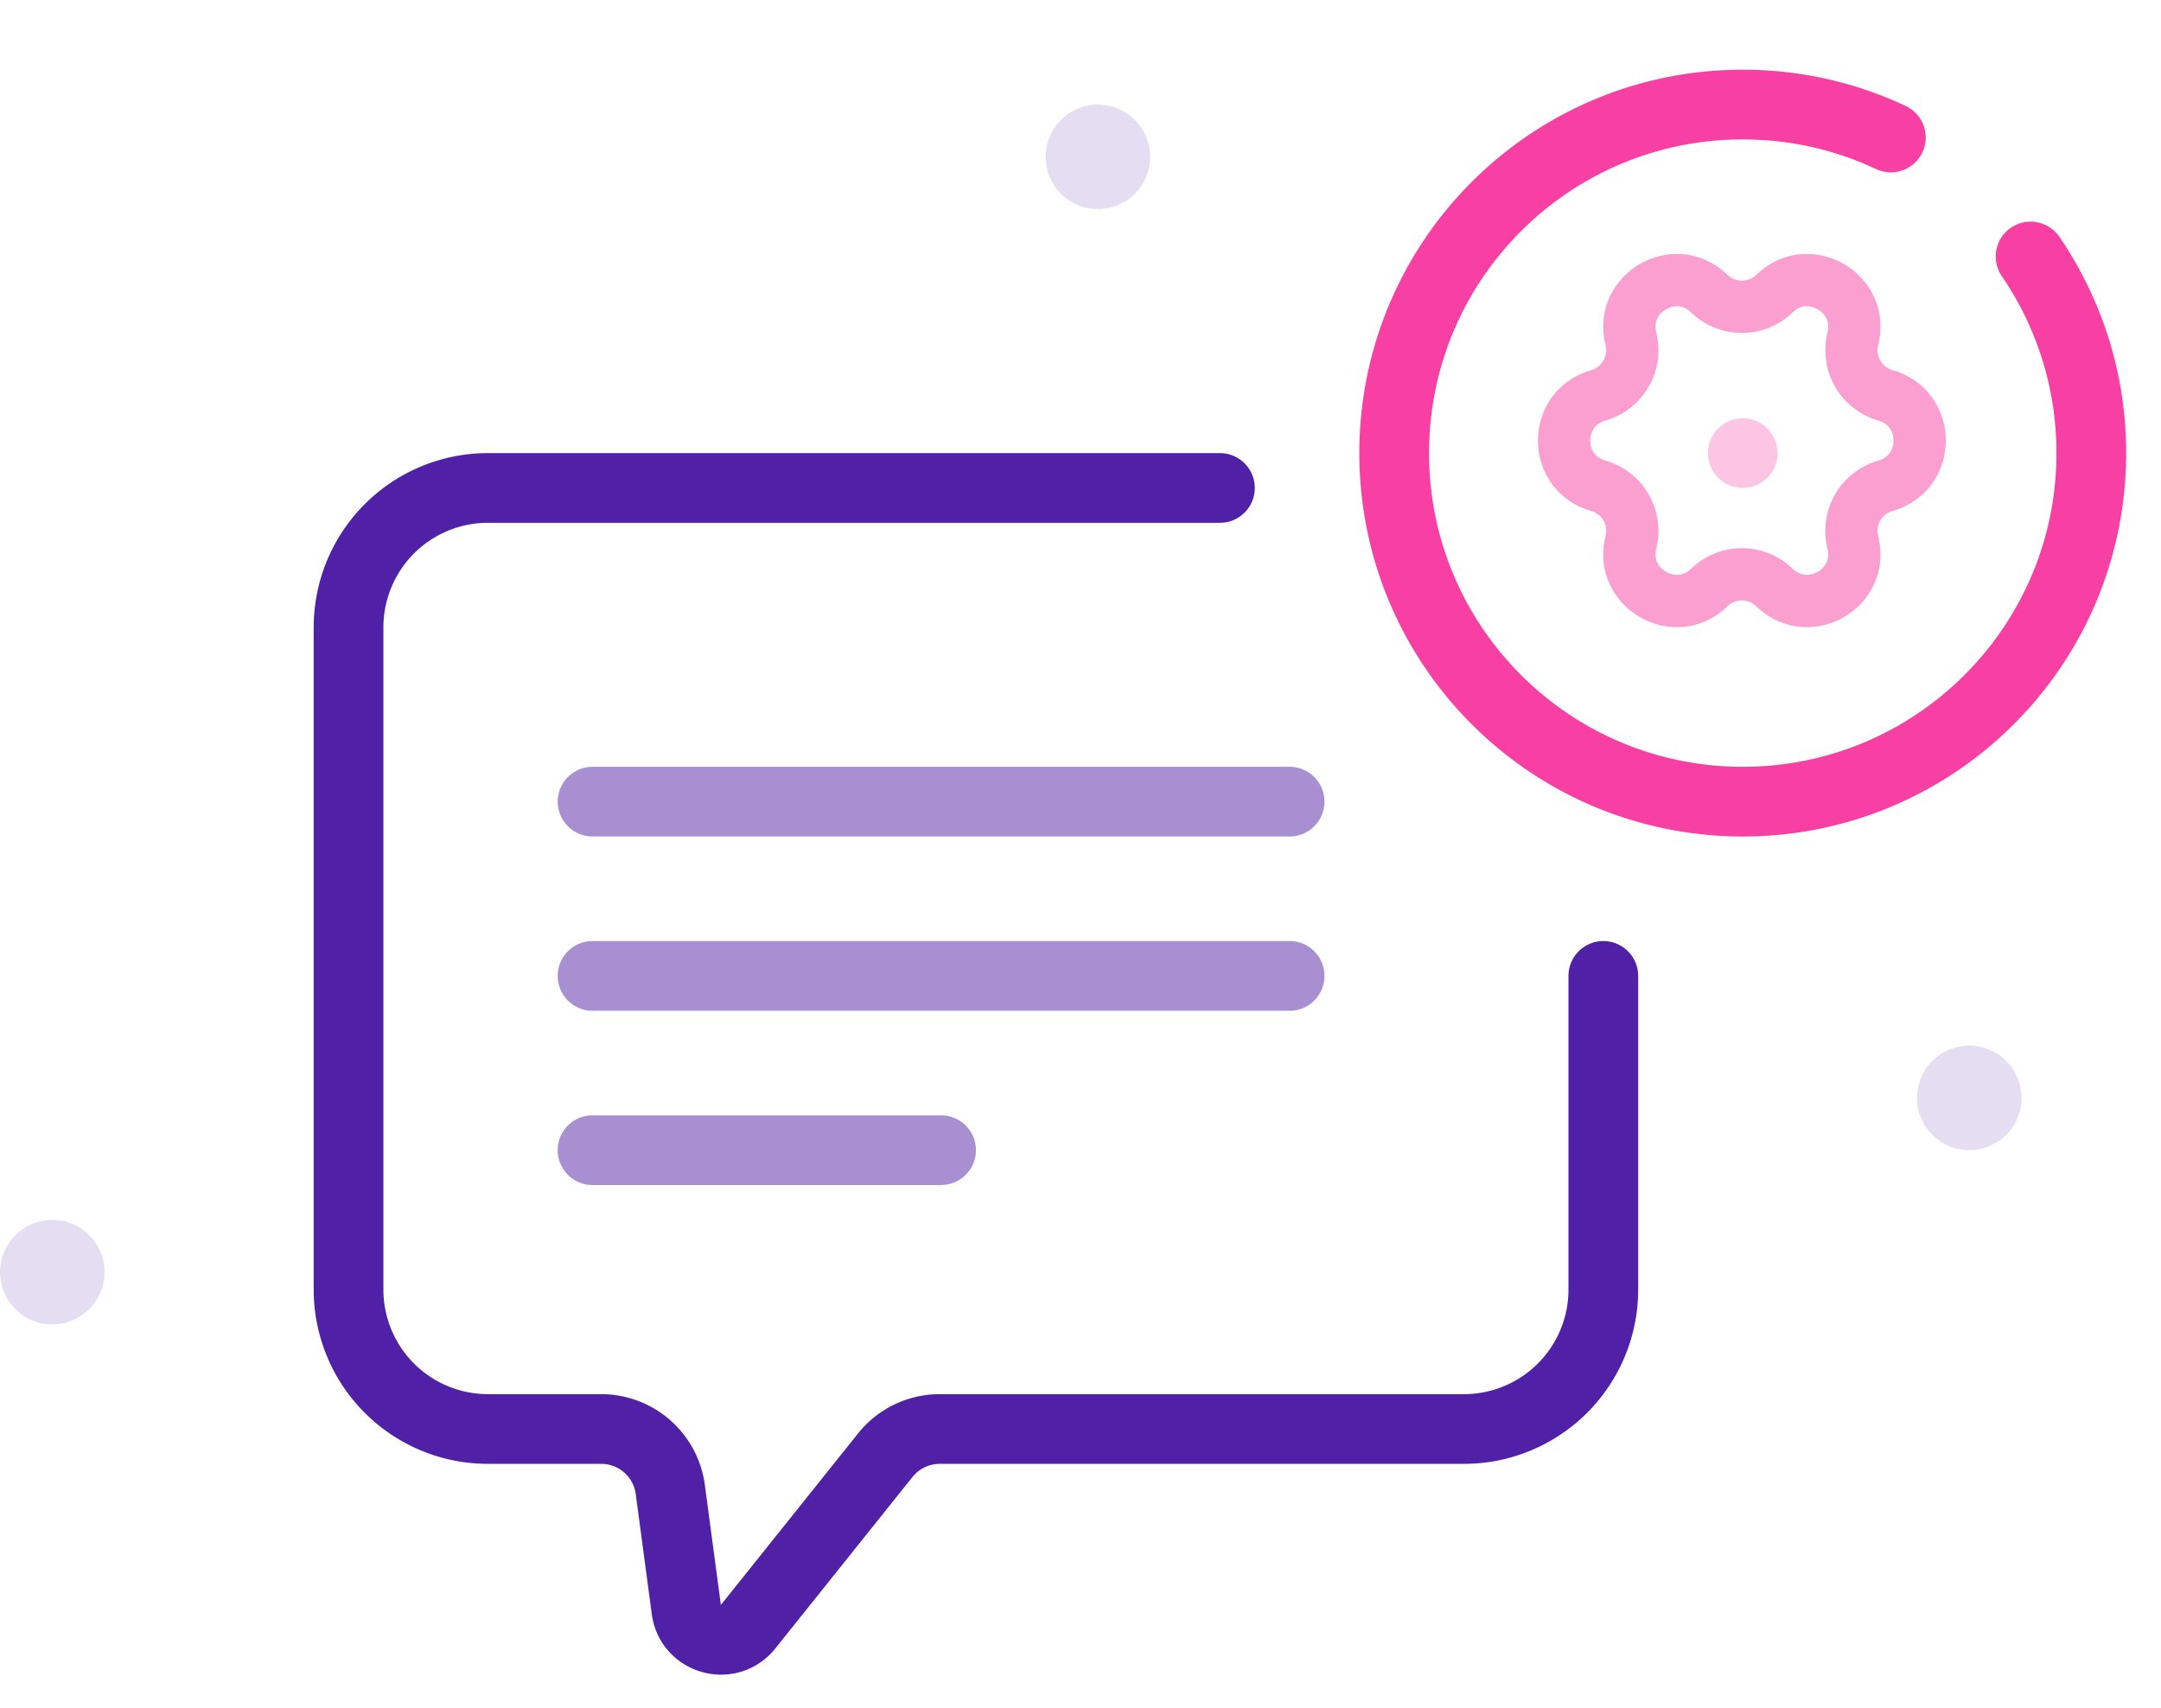
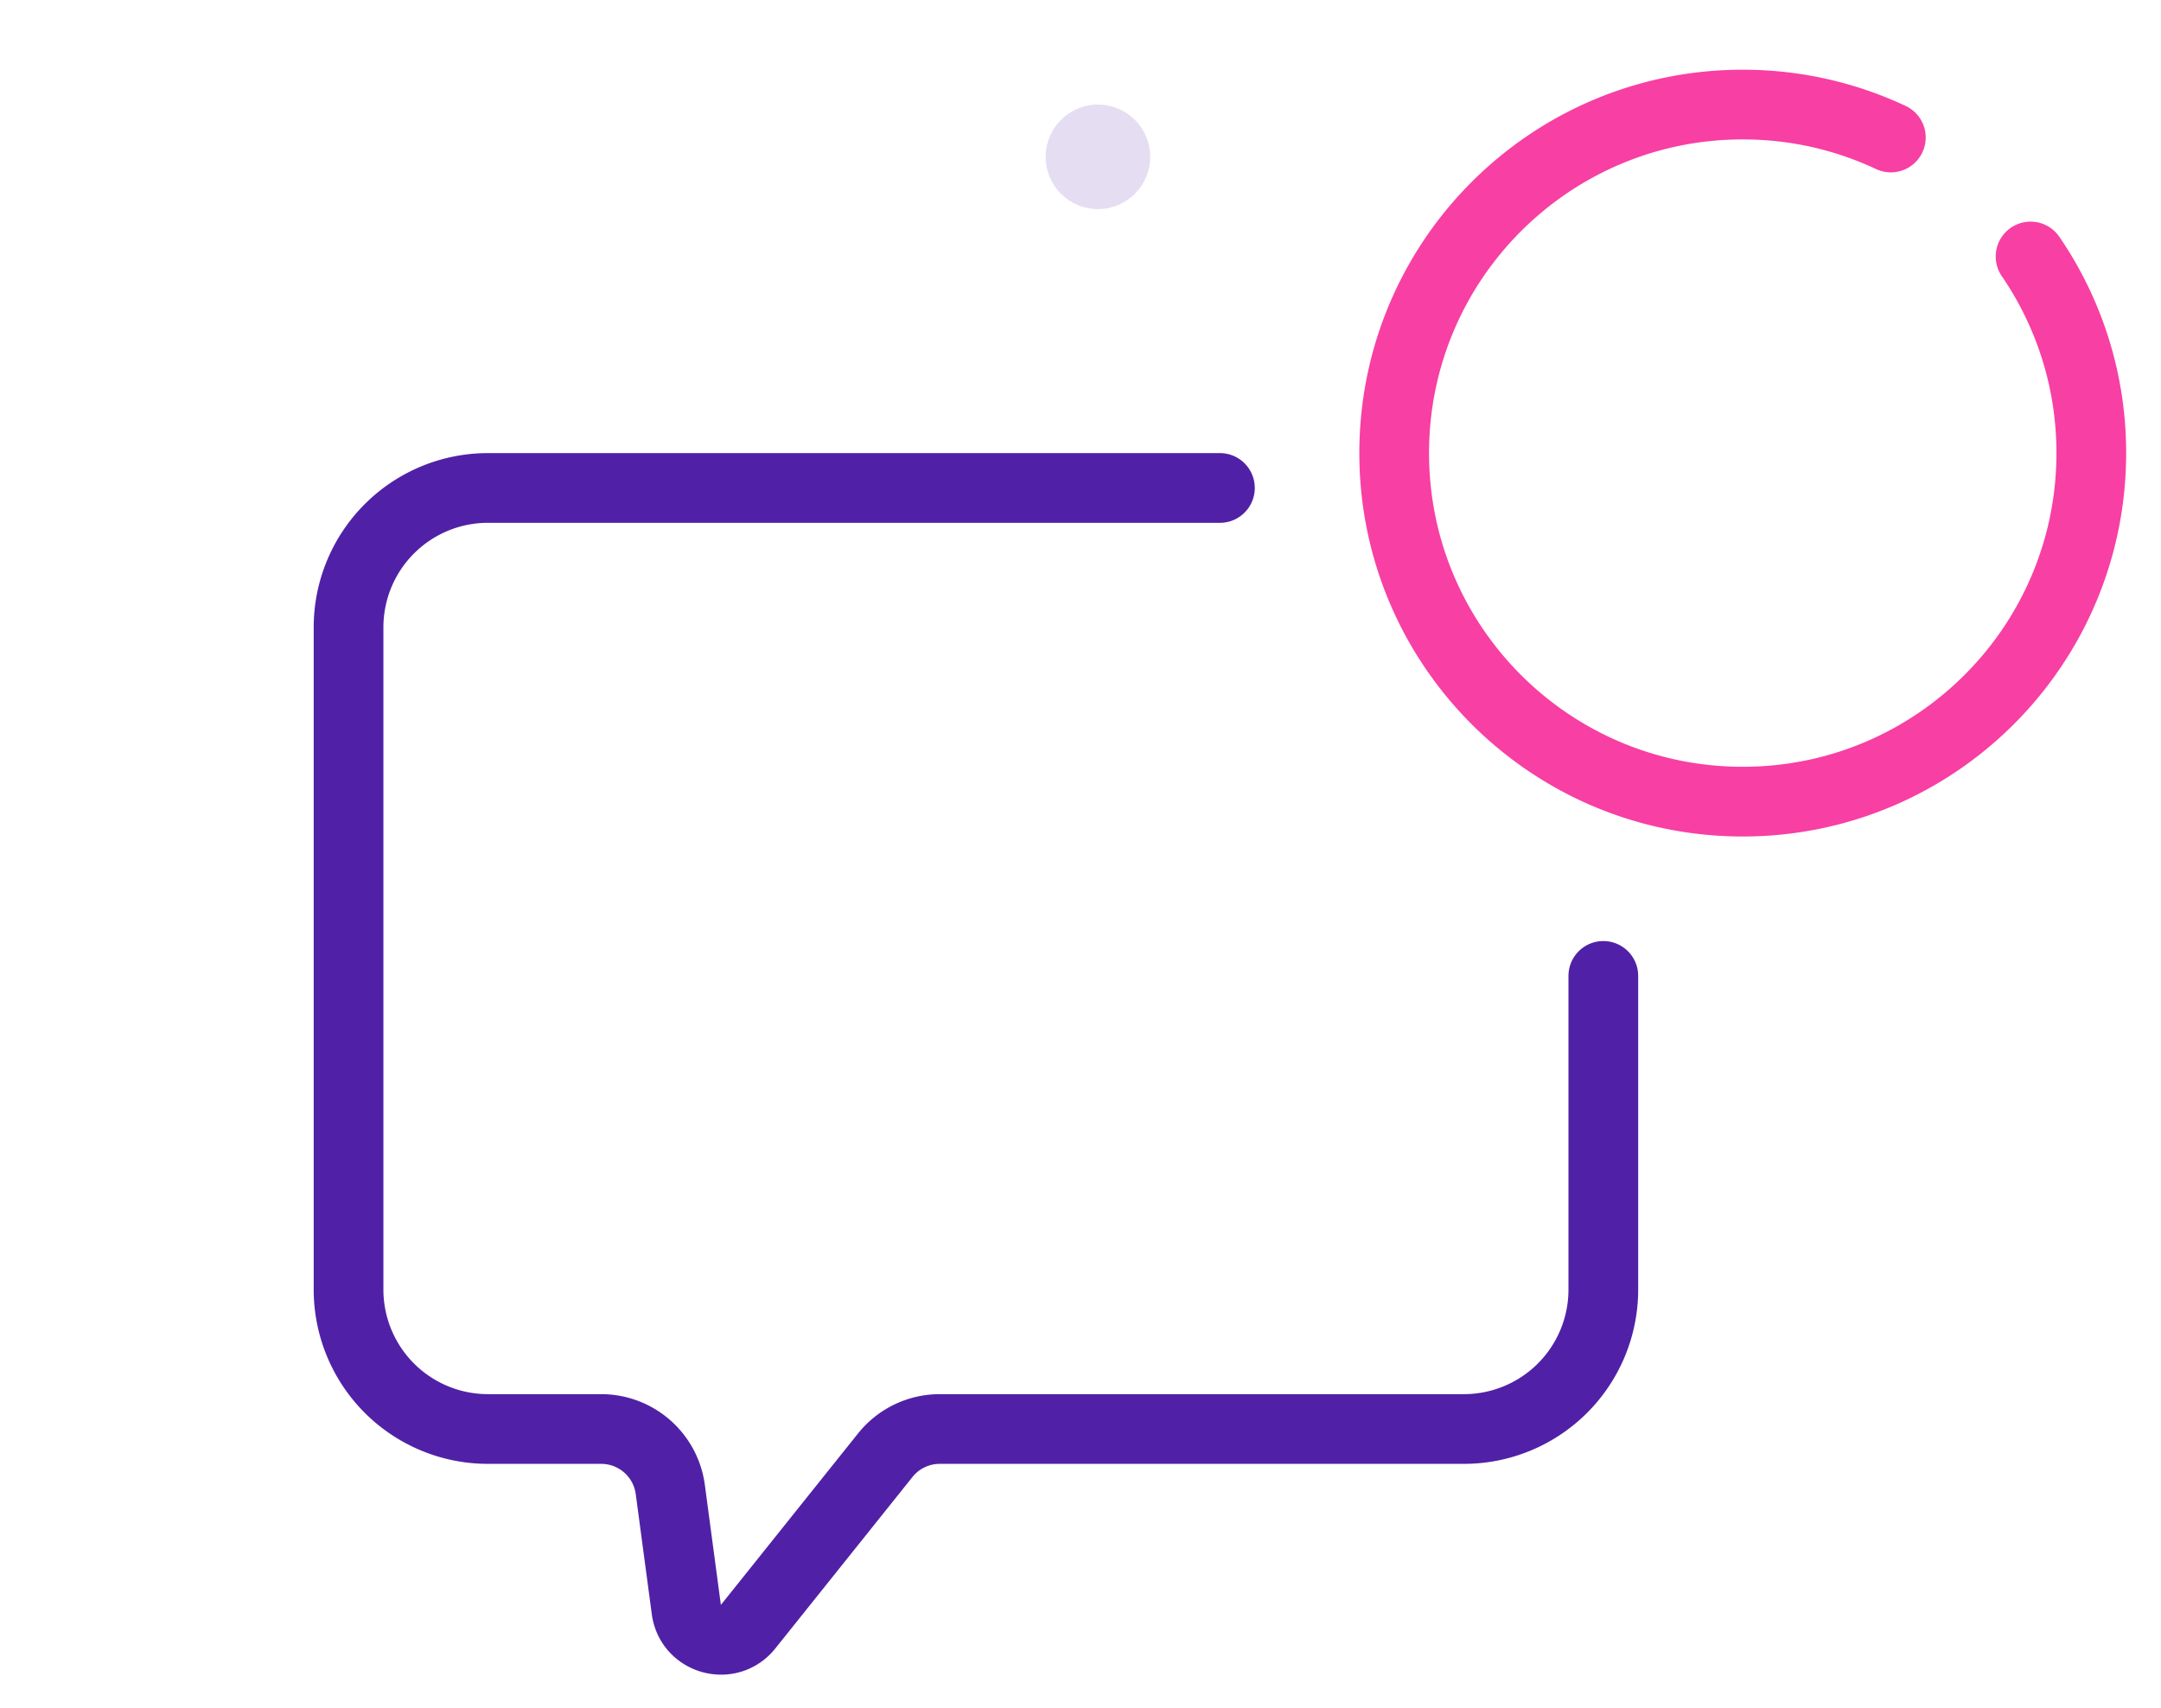
<svg xmlns="http://www.w3.org/2000/svg" width="62" height="49" viewBox="0 0 62 49" fill="none">
  <path d="M46 28v9a4 4 0 01-4 4H26.961a2 2 0 00-1.561.75l-3.937 4.922c-.55.687-1.656.38-1.772-.493l-.46-3.443A2 2 0 0017.25 41H14a4 4 0 01-4-4V18a4 4 0 014-4h21" stroke="#5021A6" stroke-width="2" stroke-linecap="round" />
  <circle opacity=".3" cx="31.5" cy="4.5" r="1.5" fill="#A78FD2" />
-   <circle opacity=".3" cx="56.5" cy="31.5" r="1.5" fill="#A78FD2" />
-   <circle opacity=".3" cx="1.5" cy="36.5" r="1.5" fill="#A78FD2" />
-   <path opacity=".5" d="M17 23h20M17 28h20M17 33h10" stroke="#5021A6" stroke-width="2" stroke-linecap="round" />
  <path d="M58.258 7.359A9.954 9.954 0 0160 13c0 5.523-4.477 10-10 10s-10-4.477-10-10S44.477 3 50 3c1.52 0 2.96.339 4.249.945" stroke="#F83FA3" stroke-width="2" stroke-linecap="round" />
-   <path d="M50.913 8.423c.975-.944 2.576-.02 2.246 1.296v0a1.349 1.349 0 00.938 1.625v0c1.304.372 1.304 2.221 0 2.593v0c-.7.2-1.115.919-.938 1.625v0c.33 1.316-1.271 2.24-2.246 1.296v0a1.348 1.348 0 00-1.875 0v0c-.975.944-2.576.02-2.246-1.296v0a1.348 1.348 0 00-.938-1.625v0c-1.305-.372-1.305-2.22 0-2.593v0c.7-.2 1.114-.919.938-1.625v0c-.33-1.315 1.27-2.24 2.245-1.296v0a1.348 1.348 0 001.876 0v0z" stroke="#FB9ED0" stroke-width="1.5" />
-   <circle opacity=".3" cx="50" cy="13" r="1" fill="#F83FA3" />
</svg>